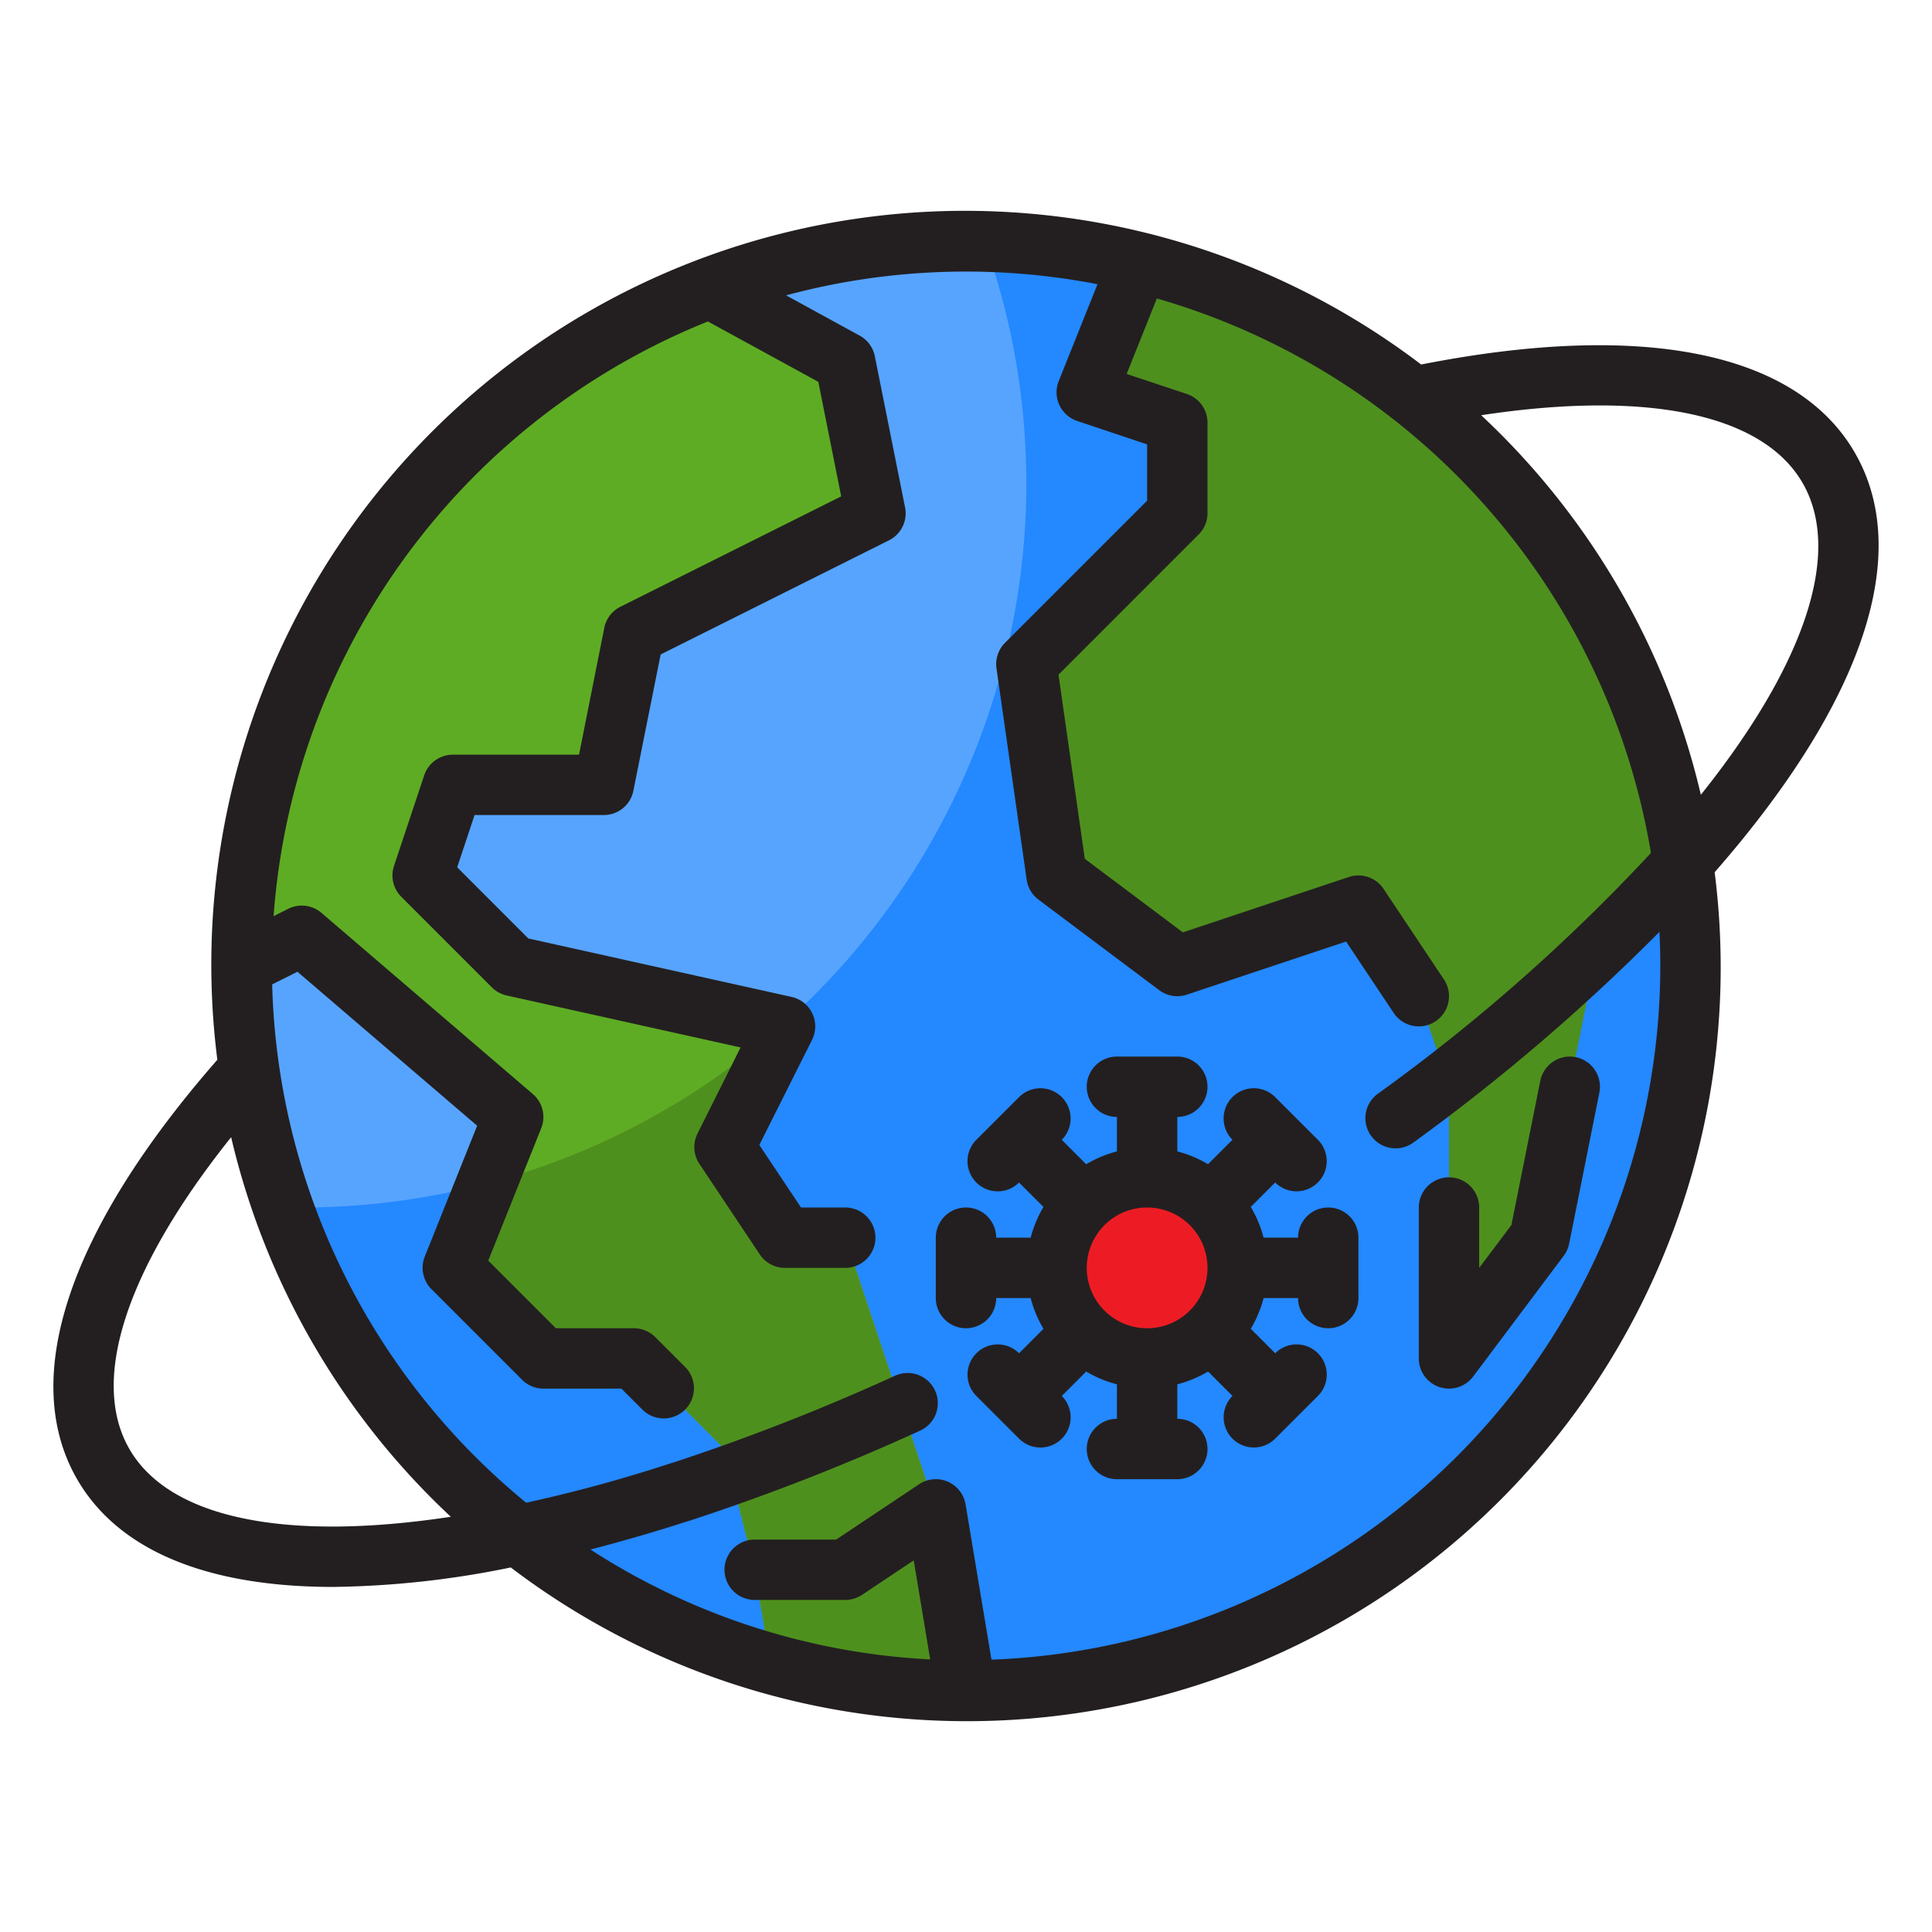
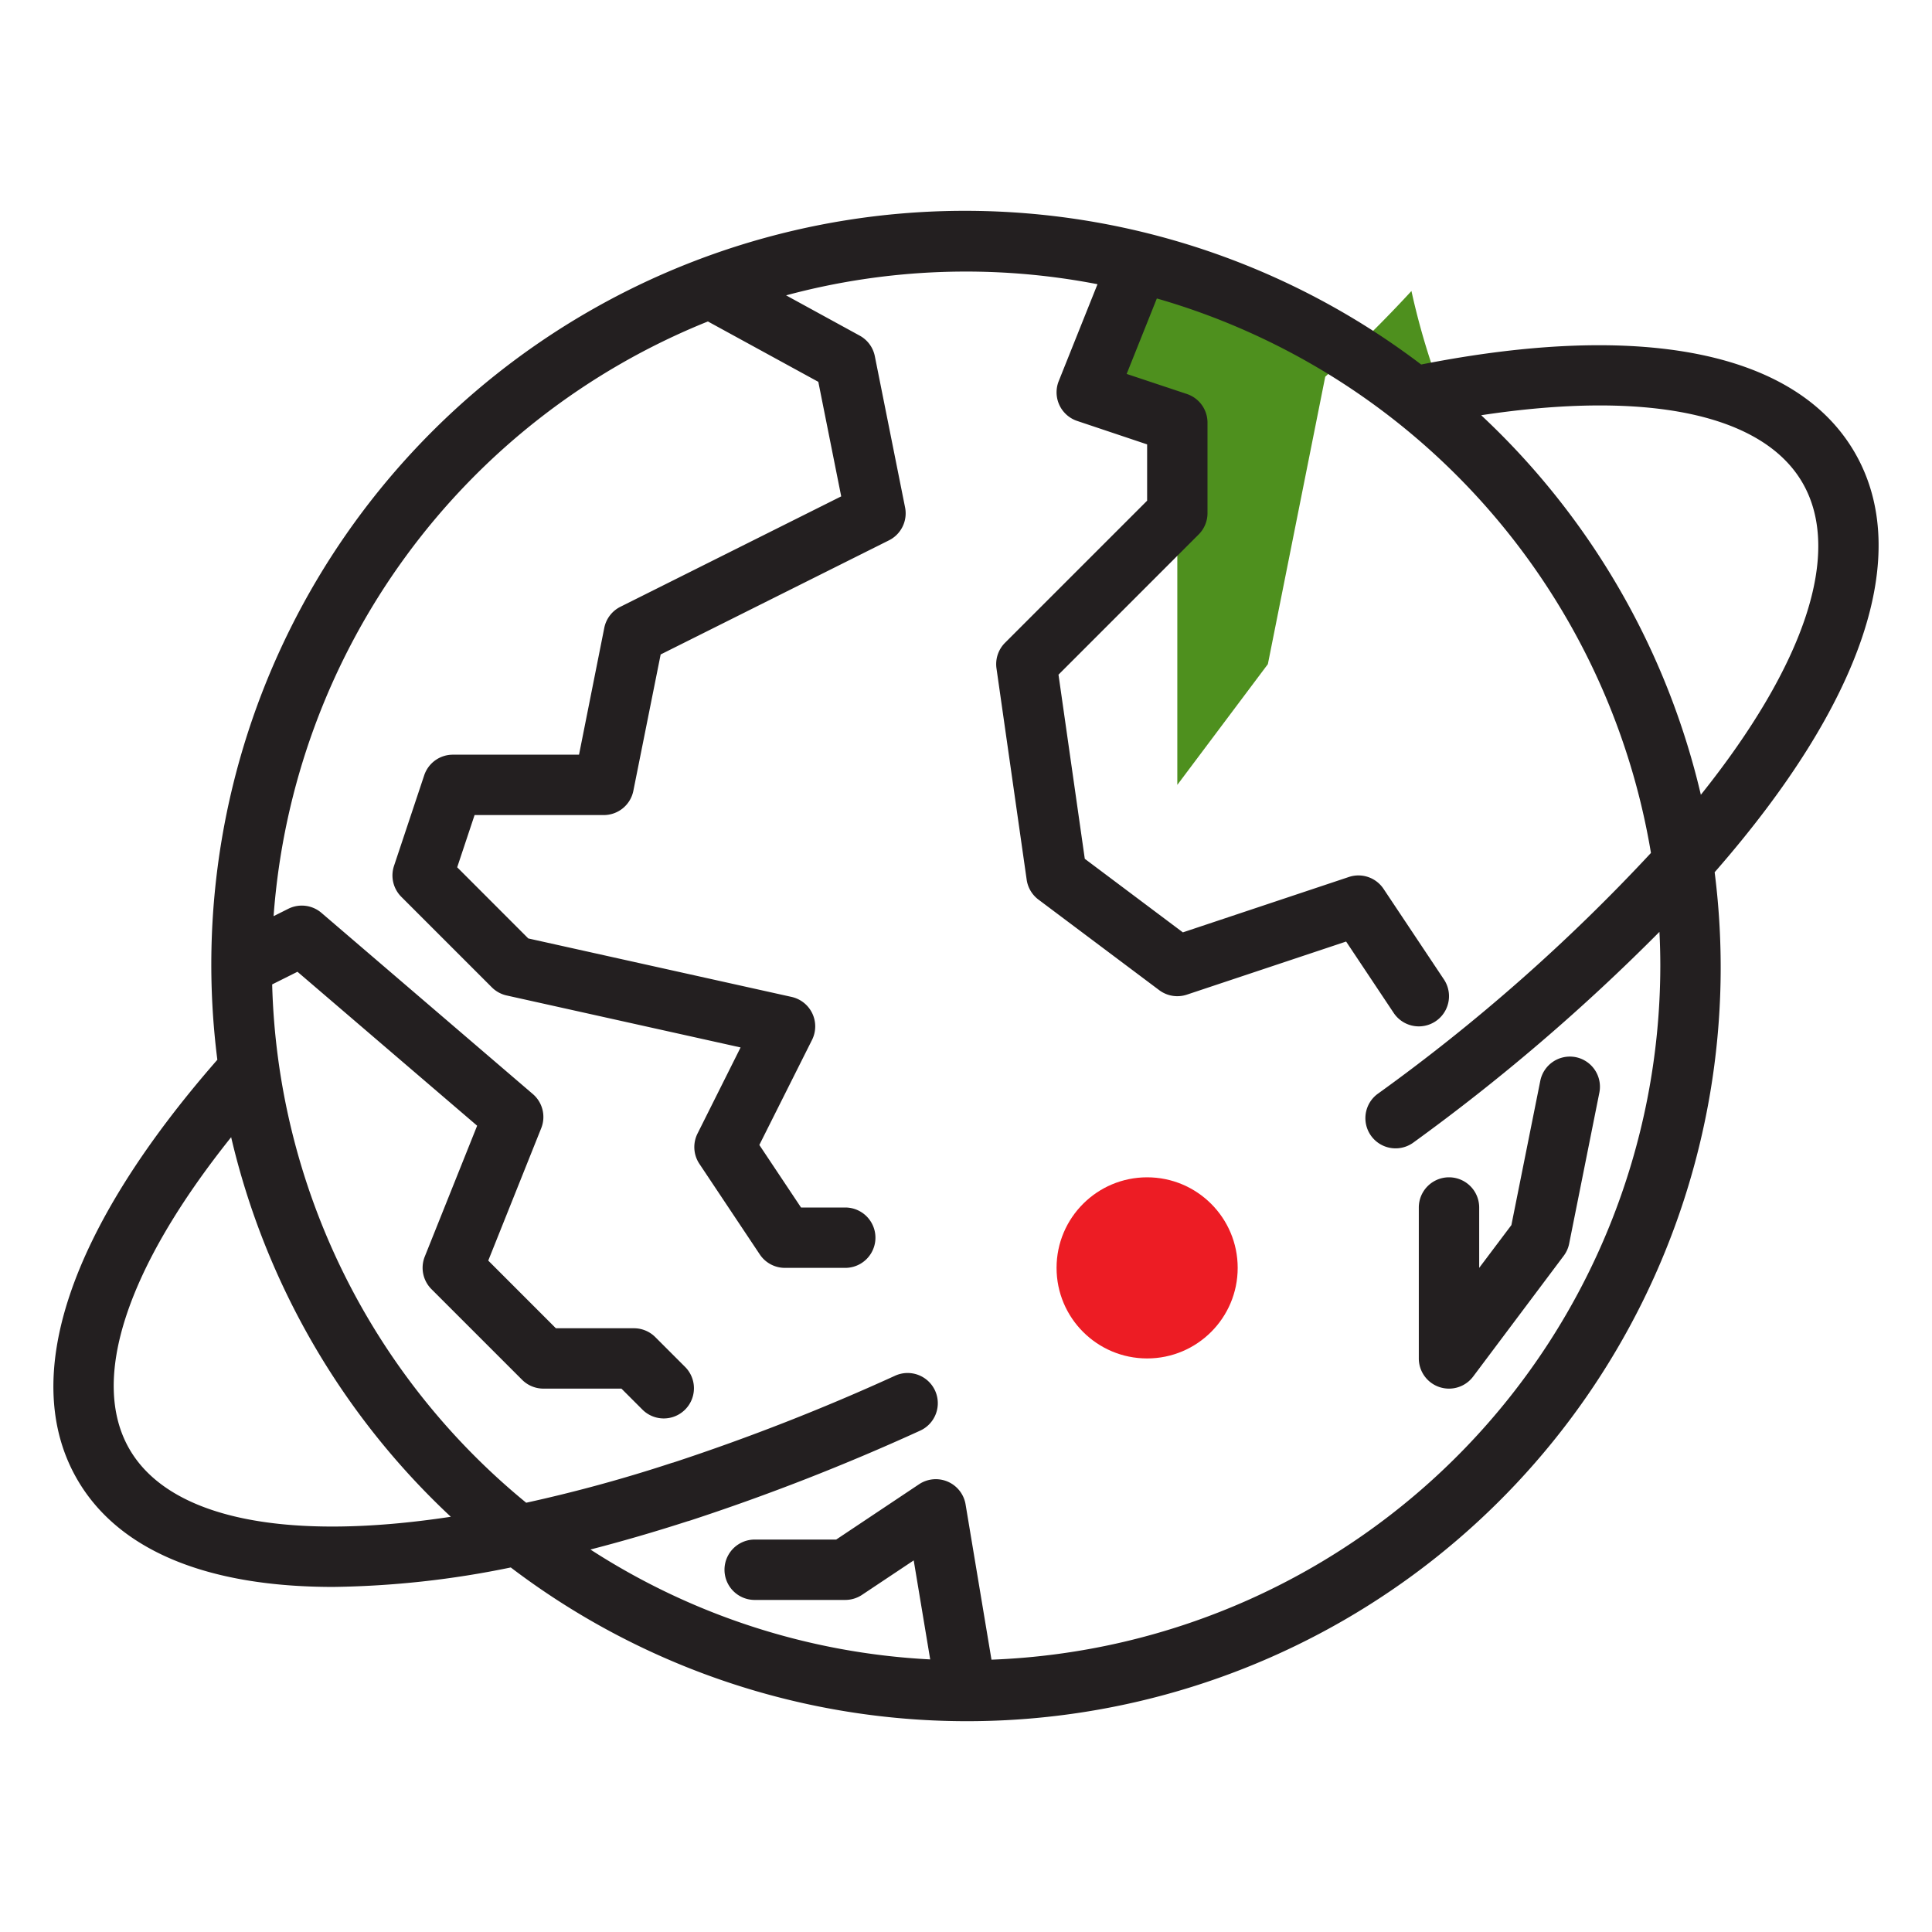
<svg xmlns="http://www.w3.org/2000/svg" viewBox="0 0 64 64" width="512" height="512">
  <g id="Layer_40" data-name="Layer 40">
-     <path d="M56,32a24.043,24.043,0,1,1-.24-3.36A24.835,24.835,0,0,1,56,32Z" style="fill:#57a4ff" />
-     <path d="M55.76,28.64A24,24,0,0,0,32.614,8.015,23.83,23.83,0,0,1,33.76,12.64,24.835,24.835,0,0,1,34,16,24.006,24.006,0,0,1,10,40c-.205,0-.4-.02-.609-.025A23.984,23.984,0,0,0,56,32,24.835,24.835,0,0,0,55.76,28.64Z" style="fill:#2488ff" />
-     <path d="M48.362,14.45A23.959,23.959,0,0,0,37.615,8.664L36,13l3,1v3l-5,5,1,7,4,3,6-2,2,3,1,3v9l3-4,1.9-9.52c1.041-.96,2-1.91,2.856-2.84h0A23.938,23.938,0,0,0,48.362,14.45Z" style="fill:#4e901e" />
-     <path d="M30,47l-2-6H26l-2-3,2-4-9-2-3-3,1-3h5l1-5,8-4-1-5L23.372,9.606A24.01,24.01,0,0,0,8,32c0,.066.005.131.005.2L10,31l7,6-2,5,3,3h3l3,3,1,4,.516,3.095a23.988,23.988,0,0,0,6.233.9L31,50Z" style="fill:#5eac24" />
-     <path d="M30,47l-2-6H26l-2-3,2-4-.11-.024a23.943,23.943,0,0,1-9.774,5.234L15,42l3,3h3l3,3,1,4,.516,3.095a23.988,23.988,0,0,0,6.233.9L31,50Z" style="fill:#4e901e" />
+     <path d="M48.362,14.45A23.959,23.959,0,0,0,37.615,8.664L36,13l3,1v3v9l3-4,1.9-9.52c1.041-.96,2-1.91,2.856-2.84h0A23.938,23.938,0,0,0,48.362,14.45Z" style="fill:#4e901e" />
    <circle cx="38" cy="42" r="3" style="fill:#ed1c24" />
    <path d="M52.2,35.02a1,1,0,0,0-1.176.784l-.957,4.778L49,42V40a1,1,0,0,0-2,0v5a1,1,0,0,0,.684.949A1.019,1.019,0,0,0,48,46a1,1,0,0,0,.8-.4l3-4a.99.99,0,0,0,.18-.4l1-5A1,1,0,0,0,52.2,35.02Z" style="fill:#231f20" />
    <path d="M61.446,15c-1.929-3.344-7.026-4.373-14.368-2.925A24.968,24.968,0,0,0,7.2,35.106C2.281,40.729.624,45.653,2.554,49c1.361,2.359,4.3,3.569,8.484,3.569a30.808,30.808,0,0,0,5.882-.645A24.968,24.968,0,0,0,56.8,28.894C61.719,23.271,63.376,18.347,61.446,15Zm-1.732,1c1.322,2.293.09,6-3.371,10.328a25,25,0,0,0-7.277-12.573C54.558,12.921,58.391,13.707,59.714,16ZM4.286,48c-1.322-2.293-.09-6,3.371-10.329a25,25,0,0,0,7.277,12.574C9.443,51.079,5.609,50.293,4.286,48Zm28.558,6.979-.858-5.144a1,1,0,0,0-1.541-.667L27.7,51H25a1,1,0,0,0,0,2h3a1.006,1.006,0,0,0,.555-.168l1.713-1.142.546,3.28a22.849,22.849,0,0,1-11.255-3.64c1.028-.266,2.1-.575,3.224-.938.026-.006.05-.013.075-.021a73.1,73.1,0,0,0,7.619-2.977,1,1,0,1,0-.827-1.821,71.4,71.4,0,0,1-7.344,2.875q-.038.009-.075.021a49.08,49.08,0,0,1-4.8,1.311A22.962,22.962,0,0,1,9.016,32.61l.838-.419,5.952,5.1-1.735,4.335a1,1,0,0,0,.222,1.079l3,3A1,1,0,0,0,18,46h2.586l.707.707a1,1,0,0,0,1.414-1.414l-1-1A1,1,0,0,0,21,44H18.414l-2.24-2.241,1.755-4.387a1,1,0,0,0-.279-1.131l-7-6a1,1,0,0,0-1.1-.136l-.487.244a23.043,23.043,0,0,1,14.387-19.7l3.658,2,.758,3.794-7.316,3.658a1,1,0,0,0-.533.7L19.181,25H15a1,1,0,0,0-.948.684l-1,3a1,1,0,0,0,.241,1.023l3,3a1,1,0,0,0,.49.269l7.75,1.722-1.428,2.855a1,1,0,0,0,.063,1l2,3A1,1,0,0,0,26,42h2a1,1,0,0,0,0-2H26.535l-1.381-2.072L26.9,34.447a1,1,0,0,0-.678-1.423L17.5,31.087,15.145,28.73,15.721,27H20a1,1,0,0,0,.98-.8l.905-4.52L29.447,17.9A1,1,0,0,0,29.98,16.8l-1-5a1,1,0,0,0-.5-.681l-2.44-1.335a22.9,22.9,0,0,1,10.316-.369l-1.284,3.209a1,1,0,0,0,.613,1.321L38,14.721v1.865l-4.707,4.707a1,1,0,0,0-.283.849l1,7a1,1,0,0,0,.39.658l4,3a1,1,0,0,0,.916.149l5.276-1.759,1.576,2.365a1,1,0,1,0,1.664-1.11l-2-3a1,1,0,0,0-1.148-.394l-5.5,1.835-3.249-2.437-.871-6.1,4.646-4.647A1,1,0,0,0,40,17V14a1,1,0,0,0-.684-.949l-1.994-.664,1-2.5A23.062,23.062,0,0,1,54.69,28.255a60.971,60.971,0,0,1-9.064,7.989,1,1,0,0,0,1.182,1.613,66.064,66.064,0,0,0,8.163-6.988Q55,31.432,55,32A23.025,23.025,0,0,1,32.844,54.979Z" style="fill:#231f20" />
-     <path d="M44,40a1,1,0,0,0-1,1H41.858a3.915,3.915,0,0,0-.425-1.019l.809-.81h0a1,1,0,0,0,1.414-1.415l-1.415-1.414a1,1,0,1,0-1.414,1.415l-.809.809A3.915,3.915,0,0,0,39,38.142V37a1,1,0,0,0,0-2H37a1,1,0,0,0,0,2v1.142a3.915,3.915,0,0,0-1.019.425l-.809-.809a1,1,0,1,0-1.414-1.415l-1.415,1.414a1,1,0,0,0,1.414,1.415h0l.809.81A3.915,3.915,0,0,0,34.142,41H33a1,1,0,0,0-2,0v2a1,1,0,0,0,2,0h1.142a3.915,3.915,0,0,0,.425,1.019l-.809.81h0a1,1,0,0,0-1.414,1.415l1.415,1.414a1,1,0,1,0,1.414-1.415l.809-.809A3.915,3.915,0,0,0,37,45.858V47a1,1,0,0,0,0,2h2a1,1,0,0,0,0-2V45.858a3.915,3.915,0,0,0,1.019-.425l.809.809a1,1,0,1,0,1.414,1.415l1.415-1.414a1,1,0,0,0-1.414-1.415h0l-.809-.81A3.915,3.915,0,0,0,41.858,43H43a1,1,0,0,0,2,0V41A1,1,0,0,0,44,40Zm-6,4a2,2,0,1,1,2-2A2,2,0,0,1,38,44Z" style="fill:#231f20" />
  </g>
</svg>